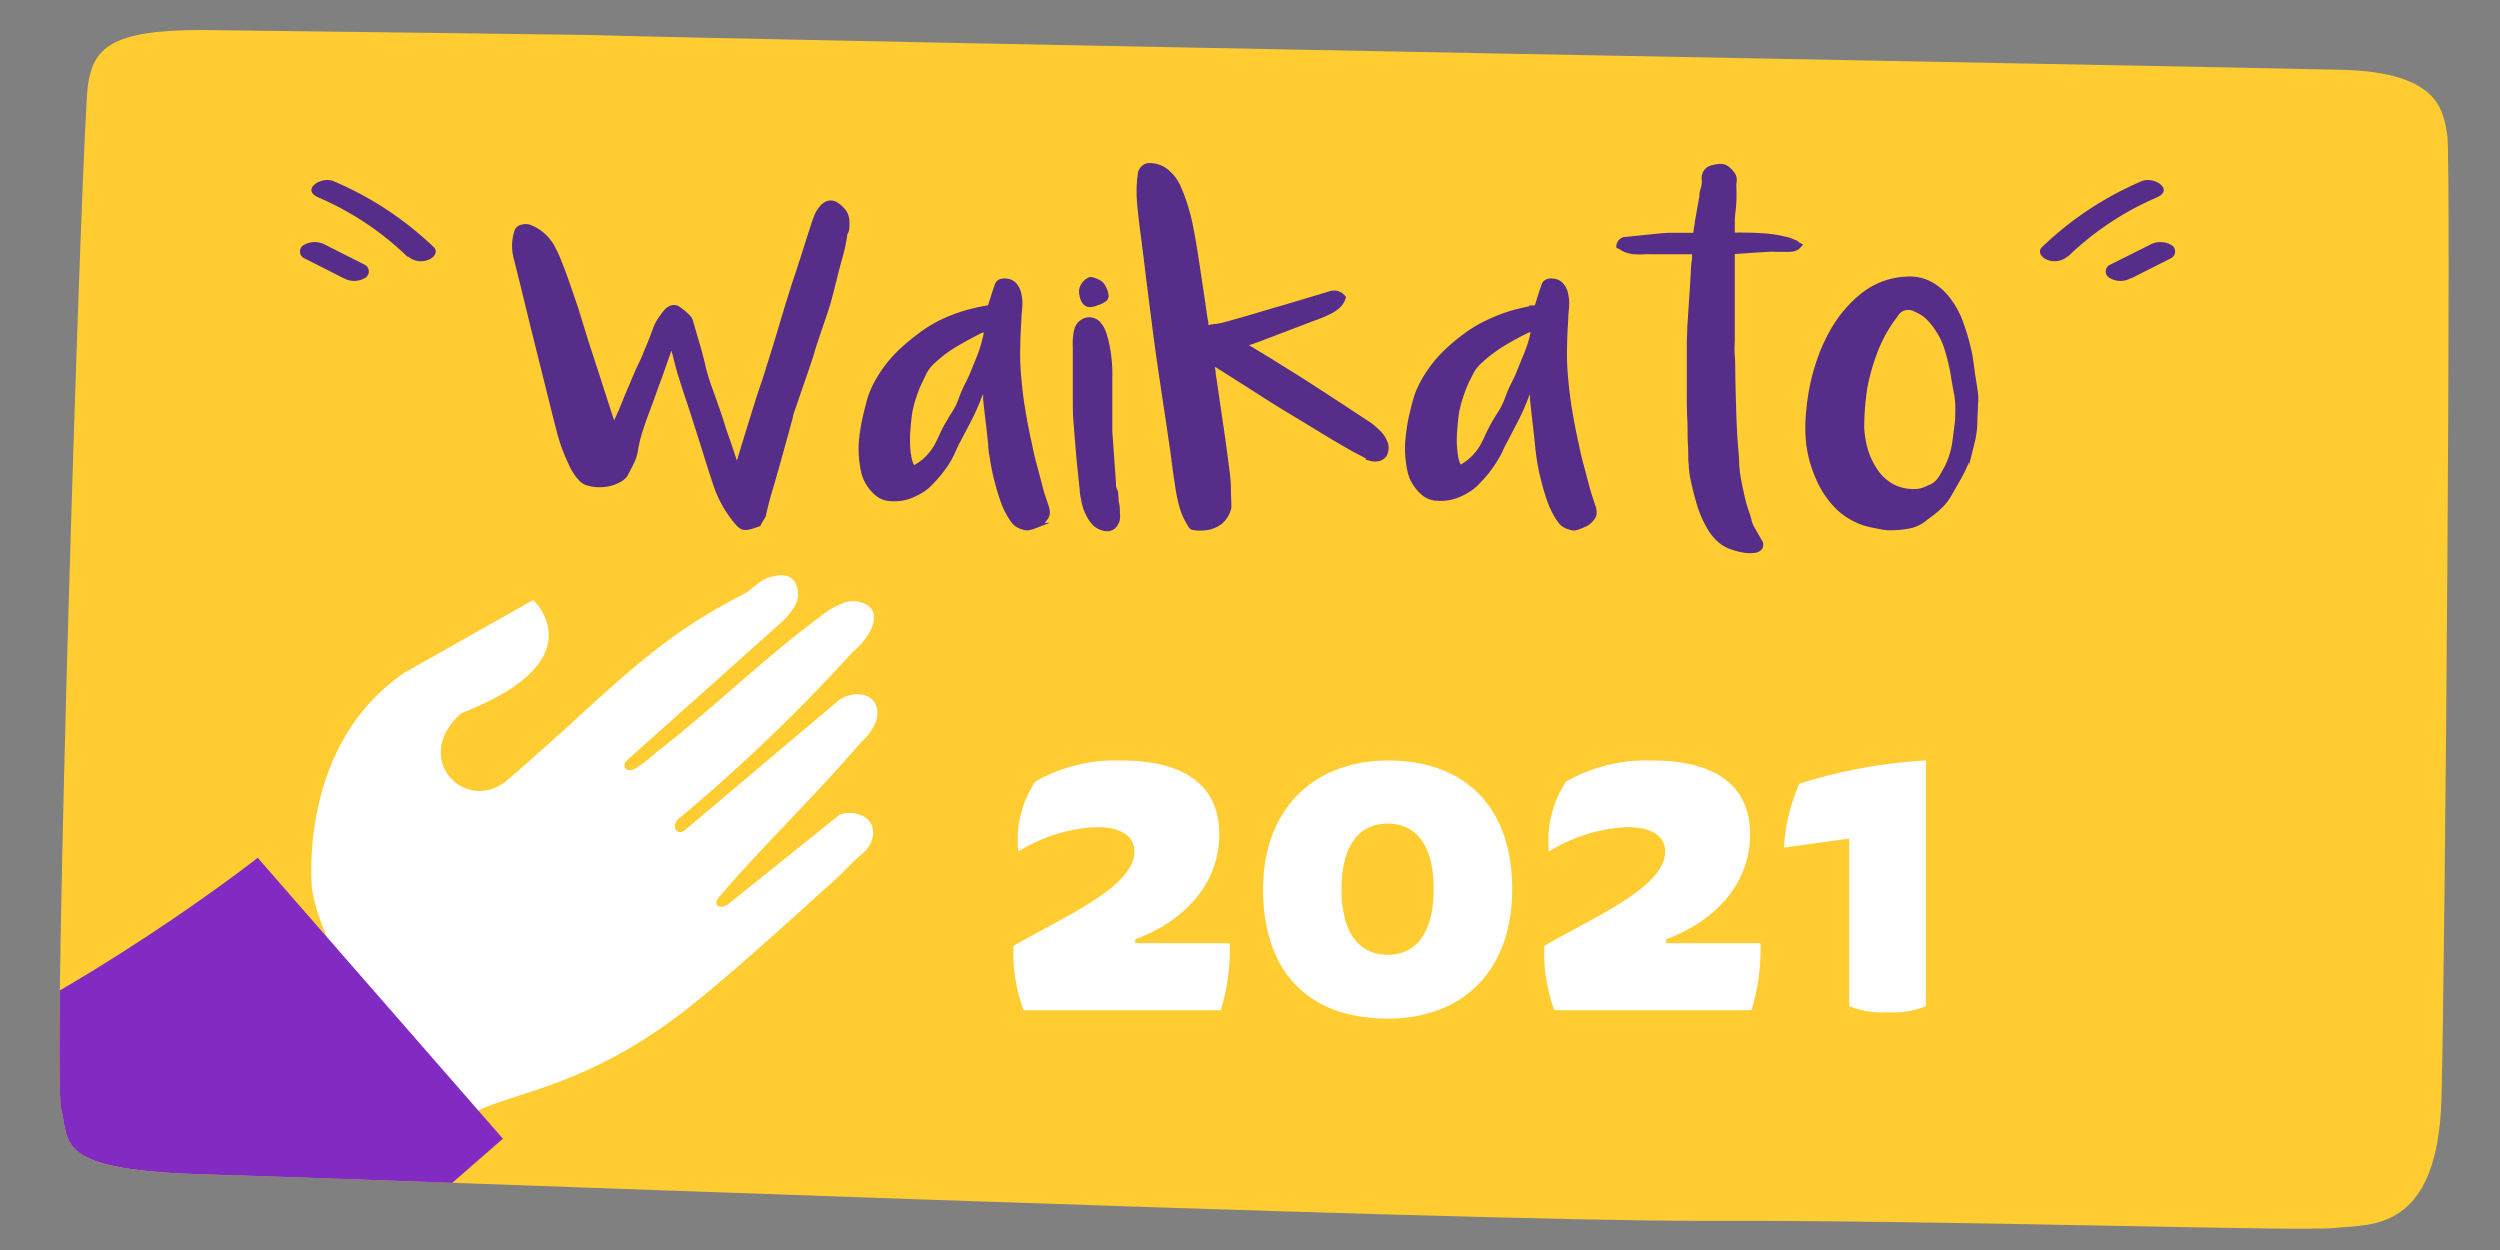
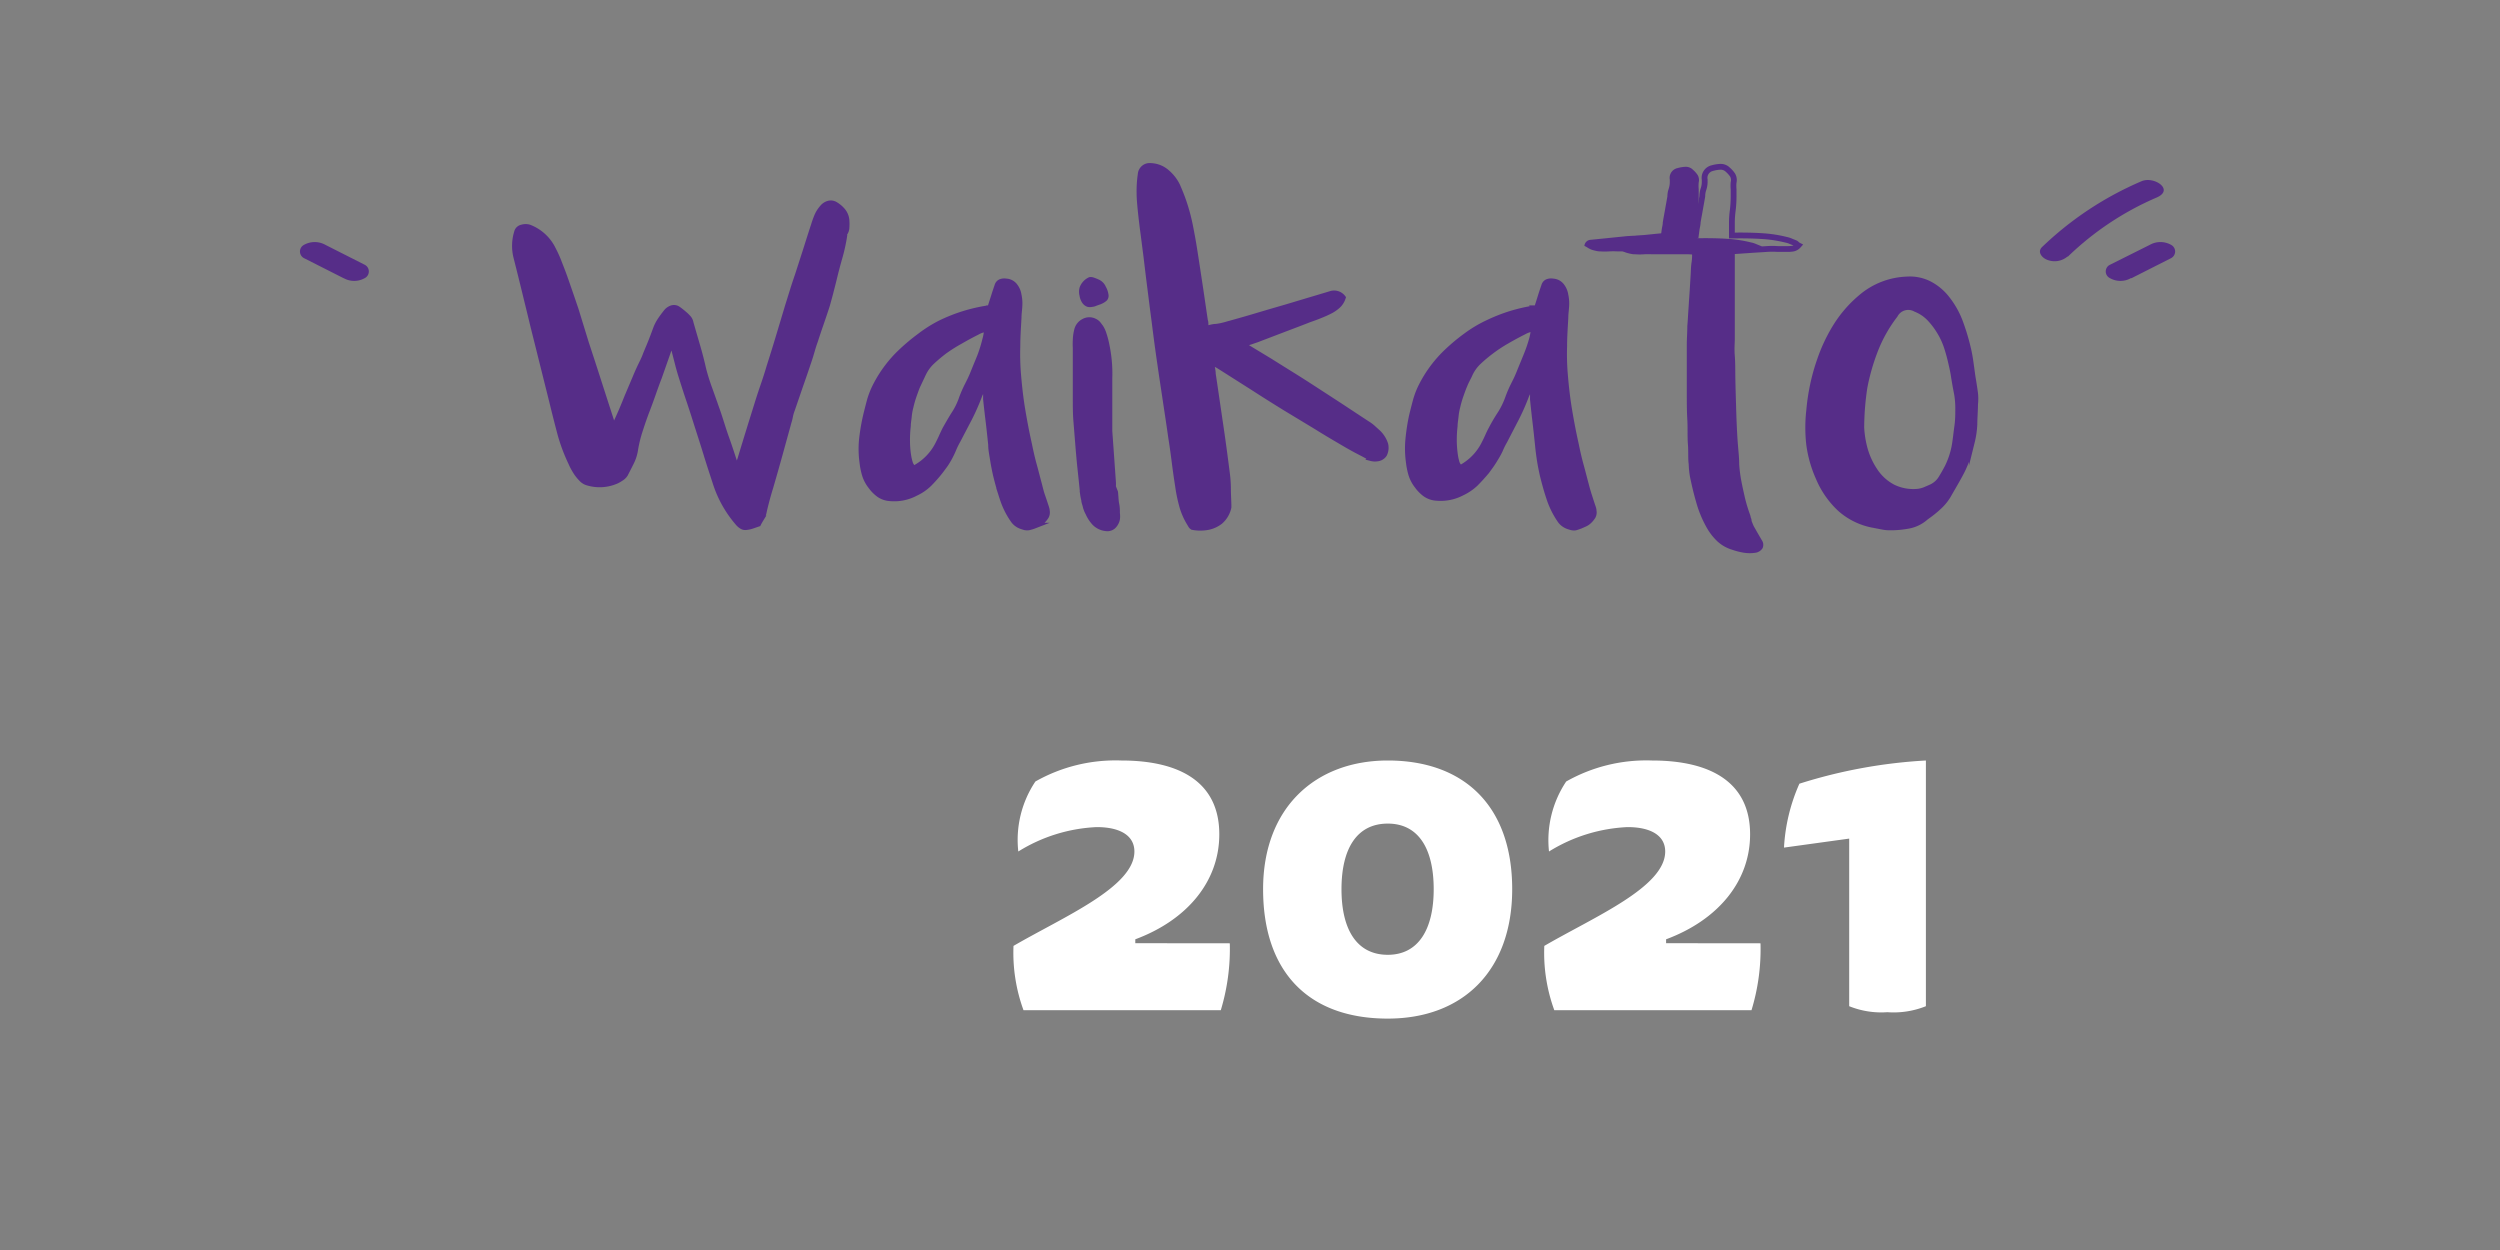
<svg xmlns="http://www.w3.org/2000/svg" id="Layer_1" data-name="Layer 1" viewBox="0 0 250 125">
  <rect x="0" y="0" width="250" height="125" fill="#808080" stroke="none" />
  <defs>
    <style>.cls-1,.cls-8{fill:none;}.cls-2{clip-path:url(#clip-path);}.cls-3{fill:#ffcd31;}.cls-4{clip-path:url(#clip-path-3);}.cls-5{fill:#fff;}.cls-6{fill:#822bc3;}.cls-7{fill:#562d88;}.cls-8{stroke:#562d88;stroke-miterlimit:17.39;stroke-width:0.58px;}</style>
    <clipPath id="clip-path">
      <rect class="cls-1" width="250" height="125" />
    </clipPath>
    <clipPath id="clip-path-3">
-       <path class="cls-1" d="M8.8,8.42C8.22,12,5.19,107.08,6.12,110.9c.88,3.6-.65,6.15,14.92,6.56s124.47,4.69,149.29,4.63c11,0,23.9.18,35.24.39,14.34.26,26.1.53,28,.31,3.42-.39,10.21.5,10.57-13s1-94.12.57-96.36c-.42-2.39-.81-6.2-10.54-6.45S75,4,59,3.5c0,0-32-.43-38.86-.48h-.48C10.94,3,9.37,4.93,8.8,8.42" />
-     </clipPath>
+       </clipPath>
  </defs>
  <g class="cls-2">
    <g class="cls-2">
-       <path class="cls-3" d="M59,3.5S27,3.07,20.14,3C11,3,9.38,4.87,8.8,8.42S5.19,107.08,6.12,110.9c.88,3.6-.65,6.16,14.91,6.56s124.48,4.69,149.3,4.62,59.84,1.1,63.25.71,10.21.51,10.57-13,1-94.12.57-96.36c-.42-2.39-.81-6.2-10.54-6.45S75,4,59,3.5" />
-     </g>
+       </g>
    <g class="cls-4">
      <path class="cls-5" d="M31.21,89s-1.6-14.39,9.27-21.75L53.32,60s6.54,6-7.2,11.32c-5.07,4.56.4,10,4.44,6.83,1-.78,6.06-5.35,6.06-5.35,7.59-7,11.18-10,17.66-13.35,1-.5,1.64-1.43,2.67-1.72s2-.39,2.57.53a2.45,2.45,0,0,1,0,2.28A7.38,7.38,0,0,1,78,62.36L62.6,76.12l-.06.08c-.3.57.15,1.09,1,.65a13.56,13.56,0,0,0,2-1.54c5.74-4.44,11.1-9.71,16.4-13.57a7.61,7.61,0,0,1,2.67-1.53,2.8,2.8,0,0,1,1.74.11c1.48.63,1.15,1.88.56,3a7.92,7.92,0,0,1-1.64,1.88A173.05,173.05,0,0,1,67.64,82.06l0,.07c-.35.42-.08,1.51.83.9L83.91,70a3.43,3.43,0,0,1,1.8-.58c1.92,0,2.32,1.62,1.85,2.82a5.68,5.68,0,0,1-1.47,2c-4.57,5.33-9.91,10.47-14.23,15.51-.4.53-.24.9.24.92a1.12,1.12,0,0,0,.7-.24L84,81.44a3.16,3.16,0,0,1,1.9,0c2.06.7,1.59,2.91.37,3.9-.92.75-1.87,1.82-2.75,2.62-3.89,3.5-9.37,8.54-14,12.28C57,110.39,48.65,108.9,45.22,112.91c0,0-12.52-15-14-23.87" />
      <path class="cls-6" d="M25.77,85.78S-45,141.57-59.09,94.61l-1.1-8S-68,80.73-65.5,96.24c9.17,56,61.27,45.06,61.27,45.06s19.78-1,49.52-23.07l5-4.36" />
    </g>
    <g class="cls-2">
      <path class="cls-5" d="M184.92,100.62a8.57,8.57,0,0,0,3.81.6,8.68,8.68,0,0,0,3.86-.6V76.05a51,51,0,0,0-12.65,2.32,18.07,18.07,0,0,0-1.54,6.39l6.52-.9Zm-18.31-6.3v-.39c5.19-1.93,8.4-5.79,8.4-10.5,0-5.15-3.86-7.38-9.82-7.38a16.23,16.23,0,0,0-8.57,2.1,10.56,10.56,0,0,0-1.72,7,16.24,16.24,0,0,1,7.85-2.44c2.36,0,3.77.86,3.77,2.44,0,3.56-7.07,6.52-12.09,9.44a16.74,16.74,0,0,0,1,6.43h19.72a20.88,20.88,0,0,0,.9-6.69Zm-32.46-5.4c0-4.08,1.55-6.56,4.63-6.56s4.59,2.53,4.59,6.56-1.54,6.56-4.59,6.56-4.63-2.45-4.63-6.56m4.63-12.87c-7.2,0-12.47,4.68-12.47,12.87s4.46,12.94,12.47,12.94c7.55,0,12.44-4.84,12.44-12.94,0-8.36-4.85-12.87-12.44-12.87M113.53,94.32v-.39c5.19-1.93,8.4-5.79,8.4-10.5,0-5.15-3.85-7.38-9.81-7.38a16.24,16.24,0,0,0-8.58,2.1,10.5,10.5,0,0,0-1.71,7,16.17,16.17,0,0,1,7.84-2.44c2.36,0,3.77.86,3.77,2.44,0,3.56-7.07,6.52-12.09,9.44a16.74,16.74,0,0,0,1,6.43h19.73a21.16,21.16,0,0,0,.9-6.69Z" />
-       <path class="cls-7" d="M186.45,38.72a21.14,21.14,0,0,1,1-3.53,14.14,14.14,0,0,1,2.05-3.69,1.5,1.5,0,0,1,2.07-.6,3.91,3.91,0,0,1,1.37.91,7.55,7.55,0,0,1,1,1.3,7.38,7.38,0,0,1,.76,1.64c.19.58.34,1.17.47,1.76q.15.63.24,1.26c.07.42.14.83.22,1.25a8.38,8.38,0,0,1,.19,1.79c0,.59,0,1.19-.09,1.81s-.16,1.4-.29,2.09a8.09,8.09,0,0,1-.68,2c-.21.4-.43.79-.66,1.16a2.29,2.29,0,0,1-1,.86l-.62.27a2.91,2.91,0,0,1-.66.17,4.65,4.65,0,0,1-2.52-.44,4.88,4.88,0,0,1-1.86-1.71,7.51,7.51,0,0,1-1-2.25,10,10,0,0,1-.31-2,27,27,0,0,1,.37-4.06m11.05.54c-.06-.45-.13-.9-.21-1.37s-.15-1.09-.23-1.62a14.81,14.81,0,0,0-.3-1.59,21.94,21.94,0,0,0-.78-2.54,8.65,8.65,0,0,0-1.34-2.33,5.36,5.36,0,0,0-1.75-1.43,4.3,4.3,0,0,0-2.2-.43,7.45,7.45,0,0,0-4.61,1.81,12.15,12.15,0,0,0-2.48,2.86A16.45,16.45,0,0,0,182,36a20.06,20.06,0,0,0-.7,2.49,21.16,21.16,0,0,0-.38,2.55,15.11,15.11,0,0,0,0,3.43,12,12,0,0,0,.94,3.3A9,9,0,0,0,184,50.86a6.84,6.84,0,0,0,3.39,1.64l.82.16a3.74,3.74,0,0,0,.82.08,9.74,9.74,0,0,0,1.88-.18,3.54,3.54,0,0,0,1.68-.85s.06-.06.09-.06l.08-.06a10.64,10.64,0,0,0,1.11-.9,5,5,0,0,0,.92-1.11l.72-1.25c.24-.42.48-.84.7-1.28a9.4,9.4,0,0,0,.56-1.41c.14-.47.28-1,.41-1.43a9.24,9.24,0,0,0,.26-1.75c0-.6.06-1.29.07-2.06a5,5,0,0,0,0-1.14m-28-13.81c0,.19,0,.47-.06.85s-.06.81-.09,1.28-.06,1-.09,1.48-.07,1-.1,1.49-.06.9-.08,1.27-.05.67-.06.86c0,.6-.05,1.19-.05,1.77s0,1.19,0,1.8v1.22c0,.58,0,1.26,0,2s0,1.6.05,2.46,0,1.69.06,2.46,0,1.45.08,2a8.66,8.66,0,0,0,.12,1.22c.18.87.38,1.72.62,2.54a11,11,0,0,0,1,2.43,5.6,5.6,0,0,0,1,1.31,3.49,3.49,0,0,0,1.41.81,6.47,6.47,0,0,0,1.09.28,3.45,3.45,0,0,0,1.15,0,.71.71,0,0,0,.45-.3.52.52,0,0,0-.06-.5l-.38-.65-.37-.65a2.26,2.26,0,0,1-.17-.35l-.15-.37c0-.1,0-.2-.07-.3a1.32,1.32,0,0,0-.07-.3,15.41,15.41,0,0,1-.52-1.72c-.13-.58-.26-1.15-.37-1.73a13.89,13.89,0,0,1-.21-1.68c0-.75-.11-1.58-.17-2.51s-.1-1.89-.13-2.9-.06-2-.08-2.92,0-1.77-.06-2.51,0-1.3,0-1.69V30c0-.27,0-.59,0-1s0-.76,0-1.17,0-.8,0-1.17,0-.68,0-.95v-.54l.19-.06.15,0,1.58-.11,1.58-.1a7.77,7.77,0,0,1,1.07,0c.35,0,.7,0,1.07,0a3,3,0,0,0,.52-.05,1,1,0,0,0,.5-.31.74.74,0,0,1-.16-.11.69.69,0,0,0-.13-.11l-.47-.19a2.14,2.14,0,0,0-.47-.15,13.14,13.14,0,0,0-2.13-.35c-.7-.05-1.42-.08-2.14-.08a5.63,5.63,0,0,0-.58,0h-.58V22.36a9.7,9.7,0,0,1,.09-1.36,11.75,11.75,0,0,0,.08-1.37c0-.22,0-.45,0-.69a4,4,0,0,1,0-.7,1,1,0,0,0-.1-.73,2.59,2.59,0,0,0-.47-.53,1,1,0,0,0-.74-.3,3.33,3.33,0,0,0-.81.13,1,1,0,0,0-.77,1.16v.22q0,.36-.12.72t-.12.72c-.08.47-.16.9-.23,1.3s-.15.82-.23,1.29c0,.22-.06.45-.1.67l-.09.68-.19,0h-.2c-.67,0-1.35,0-2,0s-1.36.08-2.05.15l-1.28.13-1.3.13a.66.66,0,0,0-.63.61,3.07,3.07,0,0,1,.36.2,2,2,0,0,0,.36.18,3.74,3.74,0,0,0,.45.12,1.73,1.73,0,0,0,.45.05,6,6,0,0,0,.85,0,7.81,7.81,0,0,1,.83,0h3.6l.32,0a1.94,1.94,0,0,1,.33.05ZM145.68,46.32c-.06-.19-.1-.37-.14-.55a10.69,10.69,0,0,1-.15-1.59,12.1,12.1,0,0,1,.08-1.59c0-.32.07-.64.1-1a6.07,6.07,0,0,1,.17-.93,10.34,10.34,0,0,1,.3-1.05c.12-.34.24-.69.37-1s.18-.42.28-.62.21-.4.3-.61a4,4,0,0,1,.89-1.22,14.62,14.62,0,0,1,1.19-1,14.3,14.3,0,0,1,1.6-1.06c.55-.32,1.12-.63,1.7-.92a2.48,2.48,0,0,1,.44-.2,3.65,3.65,0,0,1,.5-.14,1.28,1.28,0,0,1,0,.58,4.54,4.54,0,0,1-.12.53,14.35,14.35,0,0,1-.58,1.67c-.22.54-.45,1.09-.67,1.64s-.37.83-.58,1.25a12,12,0,0,0-.55,1.28,7.85,7.85,0,0,1-.76,1.57,17.13,17.13,0,0,0-.88,1.49c-.15.27-.28.55-.4.82s-.26.55-.4.82a5.53,5.53,0,0,1-2.1,2.19.69.69,0,0,1-.21.1H146a1.31,1.31,0,0,1-.27-.49m12.38,6.25.45-.2a1.48,1.48,0,0,0,.42-.3,2.21,2.21,0,0,0,.36-.45.83.83,0,0,0,.07-.54c0-.16-.05-.27-.07-.34-.13-.38-.25-.76-.37-1.13s-.23-.75-.33-1.14c-.18-.67-.35-1.35-.53-2s-.34-1.37-.48-2.06c-.26-1.16-.48-2.32-.67-3.46s-.32-2.32-.42-3.51a24.54,24.54,0,0,1-.07-2.84c0-.94.07-1.88.12-2.83,0-.37.06-.75.08-1.13a3.94,3.94,0,0,0-.08-1.14,1.9,1.9,0,0,0-.35-.85,1.15,1.15,0,0,0-.9-.5,1,1,0,0,0-.57.06.58.58,0,0,0-.3.38c-.13.37-.25.73-.36,1.09s-.24.75-.36,1.15l-.1,0a.21.21,0,0,1-.12,0,17.42,17.42,0,0,0-2.4.55,16.81,16.81,0,0,0-2.33.92,12.62,12.62,0,0,0-2.14,1.28,18.93,18.93,0,0,0-1.91,1.59,12.45,12.45,0,0,0-2.46,3.25A8.18,8.18,0,0,0,141.6,40q-.22.81-.42,1.65a20.81,20.81,0,0,0-.35,2.31,9.85,9.85,0,0,0,.06,2.3,6.83,6.83,0,0,0,.25,1.21,3.51,3.51,0,0,0,.57,1.08,3.73,3.73,0,0,0,.83.85,2.17,2.17,0,0,0,1.1.38,4.57,4.57,0,0,0,2.56-.51,5.12,5.12,0,0,0,1.35-.92c.38-.38.75-.79,1.11-1.22l.43-.59c.14-.2.28-.42.41-.64A8,8,0,0,0,150,45a8,8,0,0,1,.46-.93l1.14-2.2a21.57,21.57,0,0,0,1-2.26,2.51,2.51,0,0,1,.25-.49c.11-.16.23-.32.38-.5,0,.24.05.47.06.68s0,.42,0,.62c.08.78.16,1.54.25,2.28s.17,1.51.25,2.28c.05.52.11,1,.19,1.52s.18,1,.29,1.5c.2.82.42,1.61.68,2.38a8.59,8.59,0,0,0,1.11,2.2,1.63,1.63,0,0,0,.47.41,1.78,1.78,0,0,0,.47.19,1.08,1.08,0,0,0,.53.07,5.43,5.43,0,0,0,.53-.17m-20.26-9.3-.54-.49a4.25,4.25,0,0,0-.59-.43l-1.52-1c-.5-.33-1-.66-1.52-1L131.55,39c-.69-.45-1.39-.9-2.11-1.35s-1.61-1-2.4-1.5l-2.43-1.47-.31-.29.71-.21.64-.22,2.62-1c.87-.33,1.75-.66,2.61-1,.37-.13.74-.26,1.1-.41a11.3,11.3,0,0,0,1.07-.48,3.63,3.63,0,0,0,.74-.52,1.83,1.83,0,0,0,.49-.78,1.1,1.1,0,0,0-1.25-.36l-2.21.66-2.2.66c-1,.29-2,.58-3,.88s-2,.58-3,.86a6.86,6.86,0,0,1-1,.21c-.33,0-.68.12-1,.2a3.52,3.52,0,0,1-.07-.41c0-.13,0-.26-.05-.39-.18-1.2-.35-2.4-.53-3.59s-.36-2.39-.55-3.59c-.13-.82-.28-1.63-.44-2.43a19,19,0,0,0-.65-2.37c-.18-.52-.38-1-.6-1.51a4.1,4.1,0,0,0-1-1.31,2.58,2.58,0,0,0-1.66-.68.9.9,0,0,0-1,.84,11.23,11.23,0,0,0-.12,1.81c0,.6.06,1.2.12,1.81.08.77.17,1.53.27,2.27s.19,1.49.29,2.24c.13,1.09.26,2.18.4,3.27s.27,2.17.42,3.27c.18,1.46.37,2.9.58,4.31.17,1.21.36,2.42.54,3.63s.37,2.43.54,3.65c.13.81.24,1.6.34,2.39s.21,1.59.34,2.41a15.61,15.61,0,0,0,.4,2,6.76,6.76,0,0,0,.78,1.82l.13.22a.49.49,0,0,0,.16.16,4.17,4.17,0,0,0,1.54,0,2.93,2.93,0,0,0,1.21-.55,2.59,2.59,0,0,0,.84-1.43c0-.58-.05-1.16-.05-1.74a12.76,12.76,0,0,0-.12-1.75c-.19-1.48-.39-3-.6-4.42s-.43-2.94-.65-4.43l-.15-1c0-.33-.1-.68-.16-1a.83.83,0,0,1,.51.06c.14.07.27.15.4.23l3.26,2.07c1.07.69,2.16,1.38,3.25,2.05l3.11,1.88c1,.63,2.07,1.25,3.11,1.86.39.22.78.44,1.17.64s.79.41,1.17.64a1.56,1.56,0,0,0,.8,0,.94.94,0,0,0,.51-.37,1.47,1.47,0,0,0,.12-1,2.79,2.79,0,0,0-.78-1.11m-28-13.06a1.8,1.8,0,0,0,.38-.16,1.34,1.34,0,0,0,.29-.2.4.4,0,0,0,.1-.28,1.91,1.91,0,0,0-.25-.77,1.1,1.1,0,0,0-.52-.56c-.17-.08-.35-.15-.52-.21S109,28,109,28a1.48,1.48,0,0,0-.76.83,1.29,1.29,0,0,0,0,.69,1.47,1.47,0,0,0,.23.61.75.75,0,0,0,.34.27.77.77,0,0,0,.37,0,.9.9,0,0,0,.34-.09l.36-.11m1.5,18.47a4.29,4.29,0,0,0,0-.49l-.36-5.07c0-.48,0-1,0-1.43s0-1,0-1.44h0c0-.42,0-.82,0-1.22s0-.8,0-1.21a13.78,13.78,0,0,0-.06-1.82,14.38,14.38,0,0,0-.3-1.82q-.09-.39-.21-.75a2.76,2.76,0,0,0-.32-.7l-.25-.33a1,1,0,0,0-.33-.25,1.13,1.13,0,0,0-1.07,0,1.3,1.3,0,0,0-.69.86,4.54,4.54,0,0,0-.14,1,7.24,7.24,0,0,0,0,.8c0,.26,0,.52,0,.79s0,.55,0,.81,0,.54,0,.81c0,.43,0,.87,0,1.3s0,.87,0,1.3c0,.78,0,1.53.06,2.27l.18,2.24c.07.86.14,1.7.23,2.54s.18,1.68.26,2.53a5.31,5.31,0,0,0,.12.6c0,.19.09.39.14.6a2.65,2.65,0,0,0,.27.7,3.52,3.52,0,0,0,.66,1,1.84,1.84,0,0,0,1.1.52.87.87,0,0,0,.72-.2,1.37,1.37,0,0,0,.39-.69,2.15,2.15,0,0,0,0-.61c0-.29,0-.59-.07-.91s-.07-.77-.12-1.19ZM91,46.32c-.06-.19-.1-.37-.14-.55a9.51,9.51,0,0,1-.15-1.59,12.1,12.1,0,0,1,.08-1.59c0-.32.07-.64.1-1a6.07,6.07,0,0,1,.17-.93,10.34,10.34,0,0,1,.3-1.05c.12-.34.24-.69.37-1a4.91,4.91,0,0,1,.28-.62l.3-.61a4,4,0,0,1,.89-1.22c.37-.35.77-.68,1.18-1A15.41,15.41,0,0,1,96,34.13c.55-.32,1.12-.63,1.7-.92a2.48,2.48,0,0,1,.44-.2,3.65,3.65,0,0,1,.5-.14,1.44,1.44,0,0,1,0,.58,4.54,4.54,0,0,1-.12.53A14.35,14.35,0,0,1,98,35.65c-.22.54-.45,1.09-.67,1.64s-.37.83-.58,1.25a12.1,12.1,0,0,0-.56,1.28,6.9,6.9,0,0,1-.76,1.57c-.31.48-.6,1-.88,1.49-.14.27-.27.55-.39.82s-.26.55-.4.82a5.53,5.53,0,0,1-2.1,2.19.65.65,0,0,1-.22.1h-.12a1.18,1.18,0,0,1-.27-.49m12.38,6.25.44-.2a1.39,1.39,0,0,0,.43-.3,2.21,2.21,0,0,0,.36-.45.83.83,0,0,0,.07-.54c0-.16-.06-.27-.07-.34-.13-.38-.25-.76-.38-1.13s-.22-.75-.32-1.14c-.18-.67-.35-1.35-.53-2s-.34-1.37-.48-2.06c-.26-1.16-.48-2.32-.67-3.46s-.32-2.32-.42-3.51a24.54,24.54,0,0,1-.07-2.84c0-.94.07-1.88.12-2.83,0-.37.06-.75.08-1.13a3.94,3.94,0,0,0-.08-1.14,1.9,1.9,0,0,0-.35-.85,1.15,1.15,0,0,0-.9-.5,1,1,0,0,0-.57.06.58.58,0,0,0-.3.38c-.13.37-.25.73-.36,1.09l-.37,1.15-.09,0a.21.21,0,0,1-.12,0,17.42,17.42,0,0,0-2.4.55,16.81,16.81,0,0,0-2.33.92A13.12,13.12,0,0,0,92,33.6a20,20,0,0,0-1.9,1.59,12.45,12.45,0,0,0-2.46,3.25A8.18,8.18,0,0,0,87,40q-.22.81-.42,1.65A20.81,20.81,0,0,0,86.19,44a9.85,9.85,0,0,0,.06,2.3,6.83,6.83,0,0,0,.25,1.21,3.51,3.51,0,0,0,.57,1.08,3.73,3.73,0,0,0,.83.85,2.13,2.13,0,0,0,1.1.38,4.52,4.52,0,0,0,2.55-.51,4.81,4.81,0,0,0,1.35-.92A14.35,14.35,0,0,0,94,47.15c.15-.19.29-.39.44-.59s.28-.42.41-.64a10,10,0,0,0,.46-.93,7.91,7.91,0,0,1,.45-.93l1.15-2.2a21.57,21.57,0,0,0,1-2.26,2.06,2.06,0,0,1,.25-.49c.11-.16.23-.32.38-.5,0,.24,0,.47.06.68l0,.62c.08.78.17,1.54.26,2.28s.17,1.51.25,2.28c0,.52.11,1,.19,1.52s.18,1,.29,1.5c.2.82.42,1.61.68,2.38a8,8,0,0,0,1.11,2.2,1.63,1.63,0,0,0,.47.41,1.78,1.78,0,0,0,.47.19,1.07,1.07,0,0,0,.53.07c.17-.05.35-.1.53-.17M68.86,31.84a3.73,3.73,0,0,0-.45-.44,6.49,6.49,0,0,0-.61-.48.69.69,0,0,0-.66-.08,1.14,1.14,0,0,0-.52.39c-.21.26-.41.53-.59.8a4.37,4.37,0,0,0-.45.89c-.16.45-.33.89-.5,1.32s-.36.85-.53,1.29-.27.62-.41.91-.28.59-.41.89l-1,2.36c-.31.78-.63,1.56-1,2.35a1,1,0,0,1-.15.32,3.17,3.17,0,0,0-.23.38,3.32,3.32,0,0,1-.24-.68c-.42-1.3-.84-2.59-1.25-3.87s-.83-2.57-1.26-3.87L57.58,31c-.37-1.1-.75-2.2-1.14-3.31-.17-.47-.35-.93-.53-1.39a11.43,11.43,0,0,0-.6-1.34,4.39,4.39,0,0,0-2.39-2.21,1.22,1.22,0,0,0-.71,0,.65.65,0,0,0-.47.36,4.63,4.63,0,0,0-.09,2.66c.29,1.14.57,2.27.84,3.38s.55,2.24.82,3.37l1.95,7.81c.24,1,.5,2,.76,3a17.61,17.61,0,0,0,1.08,2.91,6.52,6.52,0,0,0,.43.83,4.14,4.14,0,0,0,.58.76,1.32,1.32,0,0,0,.6.41,4.15,4.15,0,0,0,3-.19,4.34,4.34,0,0,0,.46-.28,1.25,1.25,0,0,0,.34-.35c.2-.39.4-.77.59-1.16A4.18,4.18,0,0,0,63.51,45,12.7,12.7,0,0,1,64,43c.21-.66.44-1.32.7-2s.41-1.1.6-1.64.39-1.1.6-1.64l1.23-3.5s.06,0,.06,0h0c0,.09.06.19.1.28l.09.29c.13.52.26,1,.39,1.52s.27,1,.43,1.5q.36,1.15.75,2.31c.26.78.51,1.55.75,2.32.32,1,.62,1.92.91,2.87s.6,1.9.92,2.87a11.4,11.4,0,0,0,2.29,4.12,1.49,1.49,0,0,0,.36.31.61.61,0,0,0,.41.1,2.63,2.63,0,0,0,.62-.13l.61-.21s0,0,0,0c.09-.18.19-.35.3-.53a2.43,2.43,0,0,0,.23-.53c.09-.44.2-.86.31-1.28s.23-.84.36-1.25q.48-1.65.93-3.27l.9-3.27a4.85,4.85,0,0,0,.16-.63,3.9,3.9,0,0,1,.18-.62l.82-2.39c.28-.79.55-1.58.82-2.39.13-.37.24-.73.34-1.08s.21-.71.34-1.06c.19-.6.39-1.18.59-1.76s.4-1.17.59-1.76q.19-.66.36-1.32c.11-.44.23-.89.34-1.34.17-.72.36-1.43.56-2.14a17.16,17.16,0,0,0,.48-2.2.3.3,0,0,1,0-.19,1.07,1.07,0,0,0,.22-.63,5,5,0,0,0,0-.65,1.71,1.71,0,0,0-.35-.95,2.83,2.83,0,0,0-.73-.64.87.87,0,0,0-.69-.13,1.22,1.22,0,0,0-.64.42,3.14,3.14,0,0,0-.52.82,9.44,9.44,0,0,0-.32.89c-.28.85-.55,1.7-.81,2.53l-.81,2.51c-.18.52-.34,1-.51,1.55l-.48,1.54c-.3,1-.6,2-.9,3s-.61,2-.93,3c-.18.61-.37,1.21-.58,1.82s-.41,1.21-.6,1.82c-.31,1-.6,1.92-.89,2.86s-.58,1.89-.87,2.85a4,4,0,0,0-.16.53c0,.18-.09.38-.16.61a2.06,2.06,0,0,1-.09-.22.73.73,0,0,0,0-.12c-.32-1-.64-2-1-3s-.63-2-1-3c-.22-.64-.45-1.28-.68-1.92a20.35,20.35,0,0,1-.62-2c-.17-.77-.37-1.53-.59-2.28s-.44-1.51-.66-2.28a1,1,0,0,0-.27-.43" />
+       <path class="cls-7" d="M186.45,38.72a21.14,21.14,0,0,1,1-3.53,14.14,14.14,0,0,1,2.05-3.69,1.5,1.5,0,0,1,2.07-.6,3.91,3.91,0,0,1,1.37.91,7.55,7.55,0,0,1,1,1.3,7.38,7.38,0,0,1,.76,1.64c.19.58.34,1.17.47,1.76q.15.63.24,1.26c.07.42.14.83.22,1.25a8.38,8.38,0,0,1,.19,1.79c0,.59,0,1.19-.09,1.81s-.16,1.4-.29,2.09a8.09,8.09,0,0,1-.68,2c-.21.4-.43.79-.66,1.16a2.29,2.29,0,0,1-1,.86l-.62.27a2.91,2.91,0,0,1-.66.17,4.65,4.65,0,0,1-2.52-.44,4.88,4.88,0,0,1-1.86-1.71,7.51,7.51,0,0,1-1-2.25,10,10,0,0,1-.31-2,27,27,0,0,1,.37-4.06m11.05.54c-.06-.45-.13-.9-.21-1.37s-.15-1.09-.23-1.62a14.81,14.81,0,0,0-.3-1.59,21.94,21.94,0,0,0-.78-2.54,8.65,8.65,0,0,0-1.34-2.33,5.36,5.36,0,0,0-1.75-1.43,4.3,4.3,0,0,0-2.2-.43,7.45,7.45,0,0,0-4.61,1.81,12.15,12.15,0,0,0-2.48,2.86A16.45,16.45,0,0,0,182,36a20.06,20.06,0,0,0-.7,2.49,21.16,21.16,0,0,0-.38,2.55,15.11,15.11,0,0,0,0,3.43,12,12,0,0,0,.94,3.3A9,9,0,0,0,184,50.86a6.84,6.84,0,0,0,3.39,1.64l.82.16a3.74,3.74,0,0,0,.82.08,9.74,9.74,0,0,0,1.88-.18,3.54,3.54,0,0,0,1.68-.85s.06-.06.09-.06l.08-.06a10.64,10.64,0,0,0,1.11-.9,5,5,0,0,0,.92-1.11l.72-1.25c.24-.42.48-.84.7-1.28a9.4,9.4,0,0,0,.56-1.41c.14-.47.28-1,.41-1.43a9.24,9.24,0,0,0,.26-1.75c0-.6.06-1.29.07-2.06a5,5,0,0,0,0-1.14m-28-13.81c0,.19,0,.47-.06.85s-.06.81-.09,1.28-.06,1-.09,1.48-.07,1-.1,1.49-.06.9-.08,1.27-.05.67-.06.86c0,.6-.05,1.19-.05,1.77s0,1.19,0,1.8v1.22c0,.58,0,1.26,0,2s0,1.6.05,2.46,0,1.69.06,2.46,0,1.45.08,2a8.66,8.66,0,0,0,.12,1.22c.18.87.38,1.72.62,2.54a11,11,0,0,0,1,2.43,5.6,5.6,0,0,0,1,1.31,3.49,3.49,0,0,0,1.41.81,6.47,6.47,0,0,0,1.09.28,3.45,3.45,0,0,0,1.15,0,.71.71,0,0,0,.45-.3.52.52,0,0,0-.06-.5l-.38-.65-.37-.65a2.26,2.26,0,0,1-.17-.35l-.15-.37c0-.1,0-.2-.07-.3a1.32,1.32,0,0,0-.07-.3,15.41,15.41,0,0,1-.52-1.72c-.13-.58-.26-1.15-.37-1.73a13.89,13.89,0,0,1-.21-1.68c0-.75-.11-1.58-.17-2.51s-.1-1.89-.13-2.9-.06-2-.08-2.92,0-1.77-.06-2.51,0-1.3,0-1.69V30c0-.27,0-.59,0-1s0-.76,0-1.17,0-.8,0-1.17,0-.68,0-.95v-.54a7.77,7.77,0,0,1,1.07,0c.35,0,.7,0,1.07,0a3,3,0,0,0,.52-.05,1,1,0,0,0,.5-.31.74.74,0,0,1-.16-.11.69.69,0,0,0-.13-.11l-.47-.19a2.14,2.14,0,0,0-.47-.15,13.14,13.14,0,0,0-2.13-.35c-.7-.05-1.42-.08-2.14-.08a5.63,5.63,0,0,0-.58,0h-.58V22.36a9.7,9.7,0,0,1,.09-1.36,11.75,11.75,0,0,0,.08-1.37c0-.22,0-.45,0-.69a4,4,0,0,1,0-.7,1,1,0,0,0-.1-.73,2.59,2.59,0,0,0-.47-.53,1,1,0,0,0-.74-.3,3.33,3.33,0,0,0-.81.13,1,1,0,0,0-.77,1.16v.22q0,.36-.12.72t-.12.72c-.08.47-.16.9-.23,1.3s-.15.82-.23,1.29c0,.22-.06.45-.1.67l-.09.68-.19,0h-.2c-.67,0-1.35,0-2,0s-1.36.08-2.05.15l-1.28.13-1.3.13a.66.66,0,0,0-.63.61,3.07,3.07,0,0,1,.36.2,2,2,0,0,0,.36.18,3.74,3.74,0,0,0,.45.12,1.73,1.73,0,0,0,.45.05,6,6,0,0,0,.85,0,7.81,7.81,0,0,1,.83,0h3.6l.32,0a1.94,1.94,0,0,1,.33.05ZM145.68,46.32c-.06-.19-.1-.37-.14-.55a10.69,10.69,0,0,1-.15-1.59,12.1,12.1,0,0,1,.08-1.59c0-.32.07-.64.1-1a6.07,6.07,0,0,1,.17-.93,10.34,10.34,0,0,1,.3-1.05c.12-.34.24-.69.37-1s.18-.42.28-.62.21-.4.3-.61a4,4,0,0,1,.89-1.22,14.62,14.62,0,0,1,1.19-1,14.3,14.3,0,0,1,1.6-1.06c.55-.32,1.12-.63,1.7-.92a2.48,2.48,0,0,1,.44-.2,3.65,3.65,0,0,1,.5-.14,1.28,1.28,0,0,1,0,.58,4.54,4.54,0,0,1-.12.53,14.35,14.35,0,0,1-.58,1.67c-.22.54-.45,1.09-.67,1.64s-.37.83-.58,1.25a12,12,0,0,0-.55,1.28,7.85,7.85,0,0,1-.76,1.57,17.13,17.13,0,0,0-.88,1.49c-.15.27-.28.55-.4.82s-.26.55-.4.82a5.53,5.53,0,0,1-2.1,2.19.69.69,0,0,1-.21.1H146a1.31,1.31,0,0,1-.27-.49m12.38,6.25.45-.2a1.48,1.48,0,0,0,.42-.3,2.21,2.21,0,0,0,.36-.45.83.83,0,0,0,.07-.54c0-.16-.05-.27-.07-.34-.13-.38-.25-.76-.37-1.13s-.23-.75-.33-1.14c-.18-.67-.35-1.35-.53-2s-.34-1.37-.48-2.06c-.26-1.16-.48-2.32-.67-3.46s-.32-2.32-.42-3.51a24.54,24.54,0,0,1-.07-2.84c0-.94.07-1.88.12-2.83,0-.37.06-.75.08-1.13a3.94,3.94,0,0,0-.08-1.14,1.9,1.9,0,0,0-.35-.85,1.15,1.15,0,0,0-.9-.5,1,1,0,0,0-.57.06.58.58,0,0,0-.3.38c-.13.37-.25.73-.36,1.09s-.24.75-.36,1.15l-.1,0a.21.21,0,0,1-.12,0,17.42,17.42,0,0,0-2.4.55,16.81,16.81,0,0,0-2.33.92,12.62,12.62,0,0,0-2.14,1.28,18.93,18.93,0,0,0-1.91,1.59,12.45,12.45,0,0,0-2.46,3.25A8.18,8.18,0,0,0,141.6,40q-.22.81-.42,1.65a20.81,20.81,0,0,0-.35,2.31,9.85,9.85,0,0,0,.06,2.3,6.83,6.83,0,0,0,.25,1.21,3.51,3.51,0,0,0,.57,1.08,3.73,3.73,0,0,0,.83.85,2.17,2.17,0,0,0,1.1.38,4.57,4.57,0,0,0,2.56-.51,5.12,5.12,0,0,0,1.35-.92c.38-.38.75-.79,1.11-1.22l.43-.59c.14-.2.28-.42.41-.64A8,8,0,0,0,150,45a8,8,0,0,1,.46-.93l1.14-2.2a21.57,21.57,0,0,0,1-2.26,2.51,2.51,0,0,1,.25-.49c.11-.16.23-.32.38-.5,0,.24.05.47.06.68s0,.42,0,.62c.08.78.16,1.54.25,2.28s.17,1.51.25,2.28c.05.52.11,1,.19,1.52s.18,1,.29,1.5c.2.82.42,1.61.68,2.38a8.59,8.59,0,0,0,1.11,2.2,1.63,1.63,0,0,0,.47.41,1.78,1.78,0,0,0,.47.19,1.08,1.08,0,0,0,.53.07,5.43,5.43,0,0,0,.53-.17m-20.26-9.3-.54-.49a4.25,4.25,0,0,0-.59-.43l-1.52-1c-.5-.33-1-.66-1.52-1L131.55,39c-.69-.45-1.39-.9-2.11-1.35s-1.61-1-2.4-1.5l-2.43-1.47-.31-.29.71-.21.64-.22,2.62-1c.87-.33,1.75-.66,2.61-1,.37-.13.74-.26,1.1-.41a11.3,11.3,0,0,0,1.07-.48,3.63,3.63,0,0,0,.74-.52,1.83,1.83,0,0,0,.49-.78,1.1,1.1,0,0,0-1.25-.36l-2.21.66-2.2.66c-1,.29-2,.58-3,.88s-2,.58-3,.86a6.86,6.86,0,0,1-1,.21c-.33,0-.68.12-1,.2a3.52,3.52,0,0,1-.07-.41c0-.13,0-.26-.05-.39-.18-1.2-.35-2.4-.53-3.59s-.36-2.39-.55-3.59c-.13-.82-.28-1.63-.44-2.43a19,19,0,0,0-.65-2.37c-.18-.52-.38-1-.6-1.51a4.1,4.1,0,0,0-1-1.31,2.58,2.58,0,0,0-1.66-.68.9.9,0,0,0-1,.84,11.23,11.23,0,0,0-.12,1.81c0,.6.06,1.2.12,1.81.08.77.17,1.53.27,2.27s.19,1.49.29,2.24c.13,1.09.26,2.18.4,3.27s.27,2.17.42,3.27c.18,1.46.37,2.9.58,4.31.17,1.21.36,2.42.54,3.63s.37,2.43.54,3.65c.13.81.24,1.6.34,2.39s.21,1.59.34,2.41a15.61,15.61,0,0,0,.4,2,6.76,6.76,0,0,0,.78,1.82l.13.22a.49.49,0,0,0,.16.16,4.17,4.17,0,0,0,1.54,0,2.93,2.93,0,0,0,1.21-.55,2.59,2.59,0,0,0,.84-1.43c0-.58-.05-1.16-.05-1.74a12.76,12.76,0,0,0-.12-1.75c-.19-1.48-.39-3-.6-4.42s-.43-2.94-.65-4.43l-.15-1c0-.33-.1-.68-.16-1a.83.83,0,0,1,.51.06c.14.07.27.15.4.23l3.26,2.07c1.07.69,2.16,1.38,3.25,2.05l3.11,1.88c1,.63,2.07,1.25,3.11,1.86.39.22.78.44,1.17.64s.79.41,1.17.64a1.56,1.56,0,0,0,.8,0,.94.94,0,0,0,.51-.37,1.47,1.47,0,0,0,.12-1,2.79,2.79,0,0,0-.78-1.11m-28-13.06a1.8,1.8,0,0,0,.38-.16,1.34,1.34,0,0,0,.29-.2.4.4,0,0,0,.1-.28,1.91,1.91,0,0,0-.25-.77,1.1,1.1,0,0,0-.52-.56c-.17-.08-.35-.15-.52-.21S109,28,109,28a1.48,1.48,0,0,0-.76.83,1.29,1.29,0,0,0,0,.69,1.47,1.47,0,0,0,.23.61.75.75,0,0,0,.34.27.77.77,0,0,0,.37,0,.9.9,0,0,0,.34-.09l.36-.11m1.5,18.47a4.29,4.29,0,0,0,0-.49l-.36-5.07c0-.48,0-1,0-1.43s0-1,0-1.44h0c0-.42,0-.82,0-1.22s0-.8,0-1.21a13.78,13.78,0,0,0-.06-1.82,14.38,14.38,0,0,0-.3-1.82q-.09-.39-.21-.75a2.76,2.76,0,0,0-.32-.7l-.25-.33a1,1,0,0,0-.33-.25,1.13,1.13,0,0,0-1.07,0,1.3,1.3,0,0,0-.69.86,4.54,4.54,0,0,0-.14,1,7.24,7.24,0,0,0,0,.8c0,.26,0,.52,0,.79s0,.55,0,.81,0,.54,0,.81c0,.43,0,.87,0,1.3s0,.87,0,1.3c0,.78,0,1.53.06,2.27l.18,2.24c.07.86.14,1.7.23,2.54s.18,1.68.26,2.53a5.31,5.31,0,0,0,.12.6c0,.19.09.39.14.6a2.65,2.65,0,0,0,.27.7,3.52,3.52,0,0,0,.66,1,1.84,1.84,0,0,0,1.1.52.87.87,0,0,0,.72-.2,1.37,1.37,0,0,0,.39-.69,2.15,2.15,0,0,0,0-.61c0-.29,0-.59-.07-.91s-.07-.77-.12-1.19ZM91,46.32c-.06-.19-.1-.37-.14-.55a9.51,9.51,0,0,1-.15-1.59,12.1,12.1,0,0,1,.08-1.59c0-.32.07-.64.1-1a6.07,6.07,0,0,1,.17-.93,10.34,10.34,0,0,1,.3-1.05c.12-.34.24-.69.37-1a4.91,4.91,0,0,1,.28-.62l.3-.61a4,4,0,0,1,.89-1.22c.37-.35.77-.68,1.18-1A15.41,15.41,0,0,1,96,34.13c.55-.32,1.12-.63,1.7-.92a2.48,2.48,0,0,1,.44-.2,3.65,3.65,0,0,1,.5-.14,1.44,1.44,0,0,1,0,.58,4.54,4.54,0,0,1-.12.53A14.35,14.35,0,0,1,98,35.65c-.22.54-.45,1.09-.67,1.64s-.37.83-.58,1.25a12.1,12.1,0,0,0-.56,1.28,6.9,6.9,0,0,1-.76,1.57c-.31.48-.6,1-.88,1.49-.14.27-.27.55-.39.82s-.26.55-.4.82a5.53,5.53,0,0,1-2.1,2.19.65.65,0,0,1-.22.1h-.12a1.18,1.18,0,0,1-.27-.49m12.38,6.25.44-.2a1.39,1.39,0,0,0,.43-.3,2.21,2.21,0,0,0,.36-.45.83.83,0,0,0,.07-.54c0-.16-.06-.27-.07-.34-.13-.38-.25-.76-.38-1.13s-.22-.75-.32-1.14c-.18-.67-.35-1.35-.53-2s-.34-1.37-.48-2.06c-.26-1.16-.48-2.32-.67-3.46s-.32-2.32-.42-3.51a24.54,24.54,0,0,1-.07-2.84c0-.94.07-1.88.12-2.83,0-.37.06-.75.08-1.13a3.94,3.94,0,0,0-.08-1.14,1.9,1.9,0,0,0-.35-.85,1.15,1.15,0,0,0-.9-.5,1,1,0,0,0-.57.06.58.58,0,0,0-.3.38c-.13.37-.25.73-.36,1.09l-.37,1.15-.09,0a.21.21,0,0,1-.12,0,17.42,17.42,0,0,0-2.4.55,16.81,16.81,0,0,0-2.33.92A13.12,13.12,0,0,0,92,33.6a20,20,0,0,0-1.9,1.59,12.45,12.45,0,0,0-2.46,3.25A8.18,8.18,0,0,0,87,40q-.22.81-.42,1.65A20.81,20.81,0,0,0,86.19,44a9.85,9.85,0,0,0,.06,2.3,6.83,6.83,0,0,0,.25,1.21,3.51,3.51,0,0,0,.57,1.08,3.73,3.73,0,0,0,.83.85,2.13,2.13,0,0,0,1.1.38,4.52,4.52,0,0,0,2.55-.51,4.81,4.81,0,0,0,1.35-.92A14.35,14.35,0,0,0,94,47.15c.15-.19.29-.39.44-.59s.28-.42.41-.64a10,10,0,0,0,.46-.93,7.91,7.91,0,0,1,.45-.93l1.15-2.2a21.57,21.57,0,0,0,1-2.26,2.06,2.06,0,0,1,.25-.49c.11-.16.23-.32.38-.5,0,.24,0,.47.06.68l0,.62c.08.78.17,1.54.26,2.28s.17,1.51.25,2.28c0,.52.11,1,.19,1.52s.18,1,.29,1.5c.2.82.42,1.61.68,2.38a8,8,0,0,0,1.11,2.2,1.63,1.63,0,0,0,.47.41,1.78,1.78,0,0,0,.47.19,1.07,1.07,0,0,0,.53.07c.17-.05.35-.1.53-.17M68.86,31.84a3.73,3.73,0,0,0-.45-.44,6.49,6.49,0,0,0-.61-.48.69.69,0,0,0-.66-.08,1.14,1.14,0,0,0-.52.39c-.21.26-.41.53-.59.8a4.37,4.37,0,0,0-.45.89c-.16.45-.33.89-.5,1.32s-.36.85-.53,1.29-.27.62-.41.91-.28.59-.41.89l-1,2.36c-.31.78-.63,1.56-1,2.35a1,1,0,0,1-.15.32,3.17,3.17,0,0,0-.23.38,3.32,3.32,0,0,1-.24-.68c-.42-1.3-.84-2.59-1.25-3.87s-.83-2.57-1.26-3.87L57.58,31c-.37-1.1-.75-2.2-1.14-3.31-.17-.47-.35-.93-.53-1.39a11.43,11.43,0,0,0-.6-1.34,4.39,4.39,0,0,0-2.39-2.21,1.22,1.22,0,0,0-.71,0,.65.65,0,0,0-.47.36,4.63,4.63,0,0,0-.09,2.66c.29,1.14.57,2.27.84,3.38s.55,2.24.82,3.37l1.95,7.81c.24,1,.5,2,.76,3a17.61,17.61,0,0,0,1.08,2.91,6.52,6.52,0,0,0,.43.83,4.14,4.14,0,0,0,.58.76,1.32,1.32,0,0,0,.6.41,4.15,4.15,0,0,0,3-.19,4.34,4.34,0,0,0,.46-.28,1.25,1.25,0,0,0,.34-.35c.2-.39.4-.77.59-1.16A4.18,4.18,0,0,0,63.51,45,12.7,12.7,0,0,1,64,43c.21-.66.44-1.32.7-2s.41-1.1.6-1.64.39-1.1.6-1.64l1.23-3.5s.06,0,.06,0h0c0,.09.06.19.1.28l.09.29c.13.52.26,1,.39,1.52s.27,1,.43,1.5q.36,1.15.75,2.31c.26.78.51,1.55.75,2.32.32,1,.62,1.92.91,2.87s.6,1.9.92,2.87a11.4,11.4,0,0,0,2.29,4.12,1.49,1.49,0,0,0,.36.31.61.61,0,0,0,.41.1,2.63,2.63,0,0,0,.62-.13l.61-.21s0,0,0,0c.09-.18.19-.35.3-.53a2.43,2.43,0,0,0,.23-.53c.09-.44.2-.86.31-1.28s.23-.84.36-1.25q.48-1.65.93-3.27l.9-3.27a4.85,4.85,0,0,0,.16-.63,3.9,3.9,0,0,1,.18-.62l.82-2.39c.28-.79.55-1.58.82-2.39.13-.37.24-.73.34-1.08s.21-.71.34-1.06c.19-.6.39-1.18.59-1.76s.4-1.17.59-1.76q.19-.66.36-1.32c.11-.44.23-.89.34-1.34.17-.72.36-1.43.56-2.14a17.16,17.16,0,0,0,.48-2.2.3.3,0,0,1,0-.19,1.07,1.07,0,0,0,.22-.63,5,5,0,0,0,0-.65,1.71,1.71,0,0,0-.35-.95,2.83,2.83,0,0,0-.73-.64.87.87,0,0,0-.69-.13,1.22,1.22,0,0,0-.64.42,3.14,3.14,0,0,0-.52.82,9.44,9.44,0,0,0-.32.89c-.28.85-.55,1.7-.81,2.53l-.81,2.51c-.18.52-.34,1-.51,1.55l-.48,1.54c-.3,1-.6,2-.9,3s-.61,2-.93,3c-.18.61-.37,1.21-.58,1.82s-.41,1.21-.6,1.82c-.31,1-.6,1.92-.89,2.86s-.58,1.89-.87,2.85a4,4,0,0,0-.16.53c0,.18-.09.38-.16.61a2.06,2.06,0,0,1-.09-.22.73.73,0,0,0,0-.12c-.32-1-.64-2-1-3s-.63-2-1-3c-.22-.64-.45-1.28-.68-1.92a20.35,20.35,0,0,1-.62-2c-.17-.77-.37-1.53-.59-2.28s-.44-1.51-.66-2.28a1,1,0,0,0-.27-.43" />
      <path class="cls-8" d="M186.45,38.72a21.14,21.14,0,0,1,1-3.53,14.14,14.14,0,0,1,2.05-3.69,1.5,1.5,0,0,1,2.07-.6,3.91,3.91,0,0,1,1.37.91,7.55,7.55,0,0,1,1,1.3,7.38,7.38,0,0,1,.76,1.64c.19.58.34,1.17.47,1.76q.15.63.24,1.26c.07.42.14.83.22,1.25a8.38,8.38,0,0,1,.19,1.79c0,.59,0,1.19-.09,1.81s-.16,1.4-.29,2.09a8.09,8.09,0,0,1-.68,2c-.21.4-.43.79-.66,1.16a2.29,2.29,0,0,1-1,.86l-.62.27a2.91,2.91,0,0,1-.66.17,4.65,4.65,0,0,1-2.52-.44,4.88,4.88,0,0,1-1.86-1.71,7.51,7.51,0,0,1-1-2.25,10,10,0,0,1-.31-2A27,27,0,0,1,186.45,38.72Zm11.05.54c-.06-.45-.13-.9-.21-1.37s-.15-1.09-.23-1.62a14.81,14.81,0,0,0-.3-1.59,21.94,21.94,0,0,0-.78-2.54,8.65,8.65,0,0,0-1.34-2.33,5.36,5.36,0,0,0-1.75-1.43,4.3,4.3,0,0,0-2.2-.43,7.45,7.45,0,0,0-4.61,1.81,12.15,12.15,0,0,0-2.48,2.86A16.45,16.45,0,0,0,182,36a20.06,20.06,0,0,0-.7,2.49,21.16,21.16,0,0,0-.38,2.55,15.11,15.11,0,0,0,0,3.43,12,12,0,0,0,.94,3.3A9,9,0,0,0,184,50.86a6.84,6.84,0,0,0,3.39,1.64l.82.16a3.74,3.74,0,0,0,.82.08,9.74,9.74,0,0,0,1.88-.18,3.54,3.54,0,0,0,1.68-.85s.06-.06.09-.06l.08-.06a10.64,10.64,0,0,0,1.11-.9,5,5,0,0,0,.92-1.11l.72-1.25c.24-.42.48-.84.7-1.28a9.4,9.4,0,0,0,.56-1.41c.14-.47.28-1,.41-1.43a9.24,9.24,0,0,0,.26-1.75c0-.6.06-1.29.07-2.06A5,5,0,0,0,197.5,39.26Zm-28-13.81c0,.19,0,.47-.06.85s-.06.81-.09,1.28-.06,1-.09,1.48-.07,1-.1,1.49-.06.9-.08,1.27-.05.67-.06.86c0,.6-.05,1.19-.05,1.77s0,1.19,0,1.8v1.22c0,.58,0,1.26,0,2s0,1.6.05,2.46,0,1.69.06,2.46,0,1.45.08,2a8.66,8.66,0,0,0,.12,1.22c.18.87.38,1.72.62,2.54a11,11,0,0,0,1,2.43,5.6,5.6,0,0,0,1,1.31,3.49,3.49,0,0,0,1.41.81,6.47,6.47,0,0,0,1.09.28,3.45,3.45,0,0,0,1.15,0,.71.71,0,0,0,.45-.3.52.52,0,0,0-.06-.5l-.38-.65-.37-.65a2.26,2.26,0,0,1-.17-.35l-.15-.37c0-.1,0-.2-.07-.3a1.32,1.32,0,0,0-.07-.3,15.41,15.41,0,0,1-.52-1.72c-.13-.58-.26-1.15-.37-1.73a13.89,13.89,0,0,1-.21-1.68c0-.75-.11-1.58-.17-2.51s-.1-1.89-.13-2.9-.06-2-.08-2.92,0-1.77-.06-2.51,0-1.3,0-1.69V30c0-.27,0-.59,0-1s0-.76,0-1.17,0-.8,0-1.17,0-.68,0-.95v-.54l.19-.06.15,0,1.58-.11,1.58-.1a7.77,7.77,0,0,1,1.07,0c.35,0,.7,0,1.07,0a3,3,0,0,0,.52-.05,1,1,0,0,0,.5-.31.74.74,0,0,1-.16-.11.69.69,0,0,0-.13-.11l-.47-.19a2.14,2.14,0,0,0-.47-.15,13.14,13.14,0,0,0-2.13-.35c-.7-.05-1.42-.08-2.14-.08a5.63,5.63,0,0,0-.58,0h-.58V22.36a9.7,9.7,0,0,1,.09-1.36,11.75,11.75,0,0,0,.08-1.37c0-.22,0-.45,0-.69a4,4,0,0,1,0-.7,1,1,0,0,0-.1-.73,2.59,2.59,0,0,0-.47-.53,1,1,0,0,0-.74-.3,3.33,3.33,0,0,0-.81.13,1,1,0,0,0-.77,1.16v.22q0,.36-.12.72t-.12.72c-.08.47-.16.9-.23,1.3s-.15.82-.23,1.29c0,.22-.06.45-.1.67l-.09.68-.19,0h-.2c-.67,0-1.35,0-2,0s-1.36.08-2.05.15l-1.28.13-1.3.13a.66.66,0,0,0-.63.61,3.07,3.07,0,0,1,.36.2,2,2,0,0,0,.36.18,3.74,3.74,0,0,0,.45.12,1.73,1.73,0,0,0,.45.05,6,6,0,0,0,.85,0,7.81,7.81,0,0,1,.83,0h3.6l.32,0a1.94,1.94,0,0,1,.33.05ZM145.68,46.32c-.06-.19-.1-.37-.14-.55a10.69,10.69,0,0,1-.15-1.59,12.1,12.1,0,0,1,.08-1.59c0-.32.07-.64.1-1a6.07,6.07,0,0,1,.17-.93,10.34,10.34,0,0,1,.3-1.05c.12-.34.24-.69.37-1s.18-.42.28-.62.21-.4.3-.61a4,4,0,0,1,.89-1.22,14.62,14.62,0,0,1,1.19-1,14.3,14.3,0,0,1,1.6-1.06c.55-.32,1.12-.63,1.7-.92a2.48,2.48,0,0,1,.44-.2,3.65,3.65,0,0,1,.5-.14,1.28,1.28,0,0,1,0,.58,4.54,4.54,0,0,1-.12.53,14.35,14.35,0,0,1-.58,1.67c-.22.54-.45,1.09-.67,1.64s-.37.83-.58,1.25a12,12,0,0,0-.55,1.28,7.85,7.85,0,0,1-.76,1.57,17.13,17.13,0,0,0-.88,1.49c-.15.27-.28.55-.4.82s-.26.55-.4.82a5.53,5.53,0,0,1-2.1,2.19.69.69,0,0,1-.21.1H146A1.31,1.31,0,0,1,145.68,46.32Zm12.38,6.25.45-.2a1.48,1.48,0,0,0,.42-.3,2.21,2.21,0,0,0,.36-.45.83.83,0,0,0,.07-.54c0-.16-.05-.27-.07-.34-.13-.38-.25-.76-.37-1.13s-.23-.75-.33-1.14c-.18-.67-.35-1.35-.53-2s-.34-1.37-.48-2.06c-.26-1.16-.48-2.32-.67-3.46s-.32-2.32-.42-3.51a24.54,24.54,0,0,1-.07-2.84c0-.94.07-1.88.12-2.83,0-.37.06-.75.08-1.13a3.94,3.94,0,0,0-.08-1.14,1.9,1.9,0,0,0-.35-.85,1.15,1.15,0,0,0-.9-.5,1,1,0,0,0-.57.06.58.58,0,0,0-.3.38c-.13.37-.25.73-.36,1.09s-.24.75-.36,1.15l-.1,0a.21.21,0,0,1-.12,0,17.42,17.42,0,0,0-2.4.55,16.81,16.81,0,0,0-2.33.92,12.62,12.62,0,0,0-2.14,1.28,18.93,18.93,0,0,0-1.91,1.59,12.45,12.45,0,0,0-2.46,3.25A8.18,8.18,0,0,0,141.6,40q-.22.81-.42,1.65a20.81,20.81,0,0,0-.35,2.31,9.85,9.85,0,0,0,.06,2.3,6.83,6.83,0,0,0,.25,1.21,3.51,3.51,0,0,0,.57,1.08,3.73,3.73,0,0,0,.83.85,2.17,2.17,0,0,0,1.1.38,4.57,4.57,0,0,0,2.56-.51,5.12,5.12,0,0,0,1.35-.92c.38-.38.75-.79,1.11-1.22l.43-.59c.14-.2.28-.42.41-.64A8,8,0,0,0,150,45a8,8,0,0,1,.46-.93l1.14-2.2a21.57,21.57,0,0,0,1-2.26,2.51,2.51,0,0,1,.25-.49c.11-.16.23-.32.38-.5,0,.24.05.47.06.68s0,.42,0,.62c.08.78.16,1.54.25,2.28s.17,1.51.25,2.28c.05.52.11,1,.19,1.52s.18,1,.29,1.5c.2.82.42,1.61.68,2.38a8.59,8.59,0,0,0,1.11,2.2,1.63,1.63,0,0,0,.47.41,1.78,1.78,0,0,0,.47.19,1.08,1.08,0,0,0,.53.07A5.43,5.43,0,0,0,158.06,52.57Zm-20.26-9.3-.54-.49a4.25,4.25,0,0,0-.59-.43l-1.52-1c-.5-.33-1-.66-1.52-1L131.55,39c-.69-.45-1.39-.9-2.11-1.35s-1.61-1-2.4-1.5l-2.43-1.47-.31-.29.71-.21.64-.22,2.62-1c.87-.33,1.75-.66,2.61-1,.37-.13.74-.26,1.1-.41a11.3,11.3,0,0,0,1.07-.48,3.63,3.63,0,0,0,.74-.52,1.83,1.83,0,0,0,.49-.78,1.1,1.1,0,0,0-1.25-.36l-2.21.66-2.2.66c-1,.29-2,.58-3,.88s-2,.58-3,.86a6.86,6.86,0,0,1-1,.21c-.33,0-.68.12-1,.2a3.52,3.52,0,0,1-.07-.41c0-.13,0-.26-.05-.39-.18-1.2-.35-2.4-.53-3.59s-.36-2.39-.55-3.59c-.13-.82-.28-1.63-.44-2.43a19,19,0,0,0-.65-2.37c-.18-.52-.38-1-.6-1.51a4.1,4.1,0,0,0-1-1.31,2.58,2.58,0,0,0-1.66-.68.9.9,0,0,0-1,.84,11.23,11.23,0,0,0-.12,1.81c0,.6.06,1.2.12,1.81.08.77.17,1.53.27,2.27s.19,1.49.29,2.24c.13,1.09.26,2.18.4,3.27s.27,2.17.42,3.27c.18,1.46.37,2.9.58,4.31.17,1.21.36,2.42.54,3.63s.37,2.43.54,3.65c.13.81.24,1.6.34,2.39s.21,1.59.34,2.41a15.61,15.61,0,0,0,.4,2,6.76,6.76,0,0,0,.78,1.82l.13.22a.49.49,0,0,0,.16.16,4.17,4.17,0,0,0,1.54,0,2.93,2.93,0,0,0,1.21-.55,2.59,2.59,0,0,0,.84-1.43c0-.58-.05-1.16-.05-1.74a12.76,12.76,0,0,0-.12-1.75c-.19-1.48-.39-3-.6-4.42s-.43-2.94-.65-4.43l-.15-1c0-.33-.1-.68-.16-1a.83.83,0,0,1,.51.06c.14.07.27.15.4.23l3.26,2.07c1.07.69,2.16,1.38,3.25,2.05l3.11,1.88c1,.63,2.07,1.25,3.11,1.86.39.22.78.44,1.17.64s.79.41,1.17.64a1.56,1.56,0,0,0,.8,0,.94.94,0,0,0,.51-.37,1.47,1.47,0,0,0,.12-1A2.79,2.79,0,0,0,137.8,43.27Zm-28-13.06a1.8,1.8,0,0,0,.38-.16,1.34,1.34,0,0,0,.29-.2.4.4,0,0,0,.1-.28,1.91,1.91,0,0,0-.25-.77,1.1,1.1,0,0,0-.52-.56c-.17-.08-.35-.15-.52-.21S109,28,109,28a1.48,1.48,0,0,0-.76.83,1.29,1.29,0,0,0,0,.69,1.47,1.47,0,0,0,.23.61.75.75,0,0,0,.34.27.77.77,0,0,0,.37,0,.9.9,0,0,0,.34-.09Zm1.5,18.47a4.29,4.29,0,0,0,0-.49l-.36-5.07c0-.48,0-1,0-1.43s0-1,0-1.44h0c0-.42,0-.82,0-1.22s0-.8,0-1.21a13.78,13.78,0,0,0-.06-1.82,14.38,14.38,0,0,0-.3-1.82q-.09-.39-.21-.75a2.76,2.76,0,0,0-.32-.7l-.25-.33a1,1,0,0,0-.33-.25,1.13,1.13,0,0,0-1.07,0,1.3,1.3,0,0,0-.69.86,4.54,4.54,0,0,0-.14,1,7.24,7.24,0,0,0,0,.8c0,.26,0,.52,0,.79s0,.55,0,.81,0,.54,0,.81c0,.43,0,.87,0,1.3s0,.87,0,1.3c0,.78,0,1.53.06,2.27l.18,2.24c.07.86.14,1.7.23,2.54s.18,1.68.26,2.53a5.31,5.31,0,0,0,.12.6c0,.19.09.39.14.6a2.65,2.65,0,0,0,.27.7,3.52,3.52,0,0,0,.66,1,1.84,1.84,0,0,0,1.1.52.87.87,0,0,0,.72-.2,1.37,1.37,0,0,0,.39-.69,2.15,2.15,0,0,0,0-.61c0-.29,0-.59-.07-.91s-.07-.77-.12-1.19ZM91,46.32c-.06-.19-.1-.37-.14-.55a9.51,9.51,0,0,1-.15-1.59,12.1,12.1,0,0,1,.08-1.59c0-.32.07-.64.1-1a6.07,6.07,0,0,1,.17-.93,10.34,10.34,0,0,1,.3-1.05c.12-.34.24-.69.37-1a4.91,4.91,0,0,1,.28-.62l.3-.61a4,4,0,0,1,.89-1.22c.37-.35.77-.68,1.18-1A15.41,15.41,0,0,1,96,34.13c.55-.32,1.12-.63,1.7-.92a2.48,2.48,0,0,1,.44-.2,3.65,3.65,0,0,1,.5-.14,1.44,1.44,0,0,1,0,.58,4.54,4.54,0,0,1-.12.53A14.35,14.35,0,0,1,98,35.65c-.22.54-.45,1.09-.67,1.64s-.37.83-.58,1.25a12.1,12.1,0,0,0-.56,1.28,6.9,6.9,0,0,1-.76,1.57c-.31.48-.6,1-.88,1.49-.14.27-.27.55-.39.82s-.26.55-.4.82a5.53,5.53,0,0,1-2.1,2.19.65.65,0,0,1-.22.1h-.12A1.18,1.18,0,0,1,91,46.32Zm12.38,6.25.44-.2a1.39,1.39,0,0,0,.43-.3,2.21,2.21,0,0,0,.36-.45.83.83,0,0,0,.07-.54c0-.16-.06-.27-.07-.34-.13-.38-.25-.76-.38-1.13s-.22-.75-.32-1.14c-.18-.67-.35-1.35-.53-2s-.34-1.37-.48-2.06c-.26-1.16-.48-2.32-.67-3.46s-.32-2.32-.42-3.51a24.54,24.54,0,0,1-.07-2.84c0-.94.07-1.88.12-2.83,0-.37.06-.75.08-1.13a3.94,3.94,0,0,0-.08-1.14,1.9,1.9,0,0,0-.35-.85,1.15,1.15,0,0,0-.9-.5,1,1,0,0,0-.57.06.58.58,0,0,0-.3.38c-.13.37-.25.73-.36,1.09l-.37,1.15-.09,0a.21.21,0,0,1-.12,0,17.42,17.42,0,0,0-2.4.55,16.81,16.81,0,0,0-2.33.92A13.12,13.12,0,0,0,92,33.6a20,20,0,0,0-1.9,1.59,12.45,12.45,0,0,0-2.46,3.25A8.18,8.18,0,0,0,87,40q-.22.81-.42,1.65A20.81,20.81,0,0,0,86.19,44a9.85,9.85,0,0,0,.06,2.3,6.83,6.83,0,0,0,.25,1.21,3.51,3.51,0,0,0,.57,1.08,3.73,3.73,0,0,0,.83.85,2.13,2.13,0,0,0,1.1.38,4.52,4.52,0,0,0,2.55-.51,4.81,4.81,0,0,0,1.35-.92A14.35,14.35,0,0,0,94,47.15c.15-.19.29-.39.44-.59s.28-.42.41-.64a10,10,0,0,0,.46-.93,7.91,7.91,0,0,1,.45-.93l1.15-2.2a21.57,21.57,0,0,0,1-2.26,2.06,2.06,0,0,1,.25-.49c.11-.16.23-.32.38-.5,0,.24,0,.47.06.68l0,.62c.08.78.17,1.54.26,2.28s.17,1.51.25,2.28c0,.52.11,1,.19,1.52s.18,1,.29,1.5c.2.82.42,1.61.68,2.38a8,8,0,0,0,1.11,2.2,1.63,1.63,0,0,0,.47.41,1.78,1.78,0,0,0,.47.19,1.07,1.07,0,0,0,.53.07C103.06,52.69,103.24,52.64,103.42,52.57ZM68.86,31.84a3.73,3.73,0,0,0-.45-.44,6.49,6.49,0,0,0-.61-.48.69.69,0,0,0-.66-.08,1.14,1.14,0,0,0-.52.39c-.21.26-.41.53-.59.8a4.37,4.37,0,0,0-.45.89c-.16.45-.33.89-.5,1.32s-.36.85-.53,1.29-.27.62-.41.91-.28.59-.41.89l-1,2.36c-.31.78-.63,1.56-1,2.35a1,1,0,0,1-.15.32,3.17,3.17,0,0,0-.23.38,3.32,3.32,0,0,1-.24-.68c-.42-1.3-.84-2.59-1.25-3.87s-.83-2.57-1.26-3.87L57.58,31c-.37-1.1-.75-2.2-1.14-3.31-.17-.47-.35-.93-.53-1.39a11.43,11.43,0,0,0-.6-1.34,4.39,4.39,0,0,0-2.39-2.21,1.22,1.22,0,0,0-.71,0,.65.65,0,0,0-.47.36,4.63,4.63,0,0,0-.09,2.66c.29,1.14.57,2.27.84,3.38s.55,2.24.82,3.37l1.95,7.81c.24,1,.5,2,.76,3a17.61,17.61,0,0,0,1.08,2.91,6.52,6.52,0,0,0,.43.83,4.14,4.14,0,0,0,.58.76,1.32,1.32,0,0,0,.6.41,4.15,4.15,0,0,0,3-.19,4.34,4.34,0,0,0,.46-.28,1.25,1.25,0,0,0,.34-.35c.2-.39.4-.77.59-1.16A4.18,4.18,0,0,0,63.51,45,12.7,12.7,0,0,1,64,43c.21-.66.44-1.32.7-2s.41-1.1.6-1.64.39-1.1.6-1.64l1.23-3.5s.06,0,.06,0h0c0,.09.06.19.1.28l.09.29c.13.52.26,1,.39,1.52s.27,1,.43,1.5q.36,1.15.75,2.31c.26.78.51,1.55.75,2.32.32,1,.62,1.92.91,2.87s.6,1.9.92,2.87a11.4,11.4,0,0,0,2.29,4.12,1.49,1.49,0,0,0,.36.31.61.61,0,0,0,.41.1,2.63,2.63,0,0,0,.62-.13l.61-.21s0,0,0,0c.09-.18.19-.35.3-.53a2.43,2.43,0,0,0,.23-.53c.09-.44.2-.86.31-1.28s.23-.84.36-1.25q.48-1.65.93-3.27l.9-3.27a4.85,4.85,0,0,0,.16-.63,3.9,3.9,0,0,1,.18-.62l.82-2.39c.28-.79.55-1.58.82-2.39.13-.37.24-.73.34-1.08s.21-.71.34-1.06c.19-.6.39-1.18.59-1.76s.4-1.17.59-1.76q.19-.66.36-1.32c.11-.44.23-.89.34-1.34.17-.72.36-1.43.56-2.14a17.16,17.16,0,0,0,.48-2.2.3.3,0,0,1,0-.19,1.07,1.07,0,0,0,.22-.63,5,5,0,0,0,0-.65,1.71,1.71,0,0,0-.35-.95,2.83,2.83,0,0,0-.73-.64.87.87,0,0,0-.69-.13,1.22,1.22,0,0,0-.64.42,3.14,3.14,0,0,0-.52.82,9.44,9.44,0,0,0-.32.89c-.28.85-.55,1.7-.81,2.53l-.81,2.51c-.18.52-.34,1-.51,1.55l-.48,1.54c-.3,1-.6,2-.9,3s-.61,2-.93,3c-.18.61-.37,1.21-.58,1.82s-.41,1.21-.6,1.82c-.31,1-.6,1.92-.89,2.86s-.58,1.89-.87,2.85a4,4,0,0,0-.16.53c0,.18-.09.38-.16.61a2.06,2.06,0,0,1-.09-.22.73.73,0,0,0,0-.12c-.32-1-.64-2-1-3s-.63-2-1-3c-.22-.64-.45-1.28-.68-1.92a20.35,20.35,0,0,1-.62-2c-.17-.77-.37-1.53-.59-2.28s-.44-1.51-.66-2.28A1,1,0,0,0,68.86,31.84Z" />
      <path class="cls-7" d="M206.79,25.66a29.59,29.59,0,0,1,8.88-5.91c1.8-.78-.27-2.16-1.51-1.63a33.16,33.16,0,0,0-9.95,6.58c-.52.5,0,1.1.53,1.29a2,2,0,0,0,2-.33" />
      <path class="cls-7" d="M213.15,27.82l3.95-2a.75.75,0,0,0,0-1.34,2.17,2.17,0,0,0-2.11,0l-4,2a.74.74,0,0,0,0,1.33,2.12,2.12,0,0,0,2.11,0" />
-       <path class="cls-7" d="M40.73,25.66a29.59,29.59,0,0,0-8.88-5.91c-1.8-.78.26-2.16,1.51-1.63a33.16,33.16,0,0,1,10,6.58c.52.5,0,1.1-.54,1.29a2,2,0,0,1-2-.33" />
      <path class="cls-7" d="M34.36,27.82l-3.95-2a.75.75,0,0,1,0-1.34,2.19,2.19,0,0,1,2.12,0l3.95,2a.75.75,0,0,1,0,1.33,2.14,2.14,0,0,1-2.12,0" />
    </g>
  </g>
</svg>